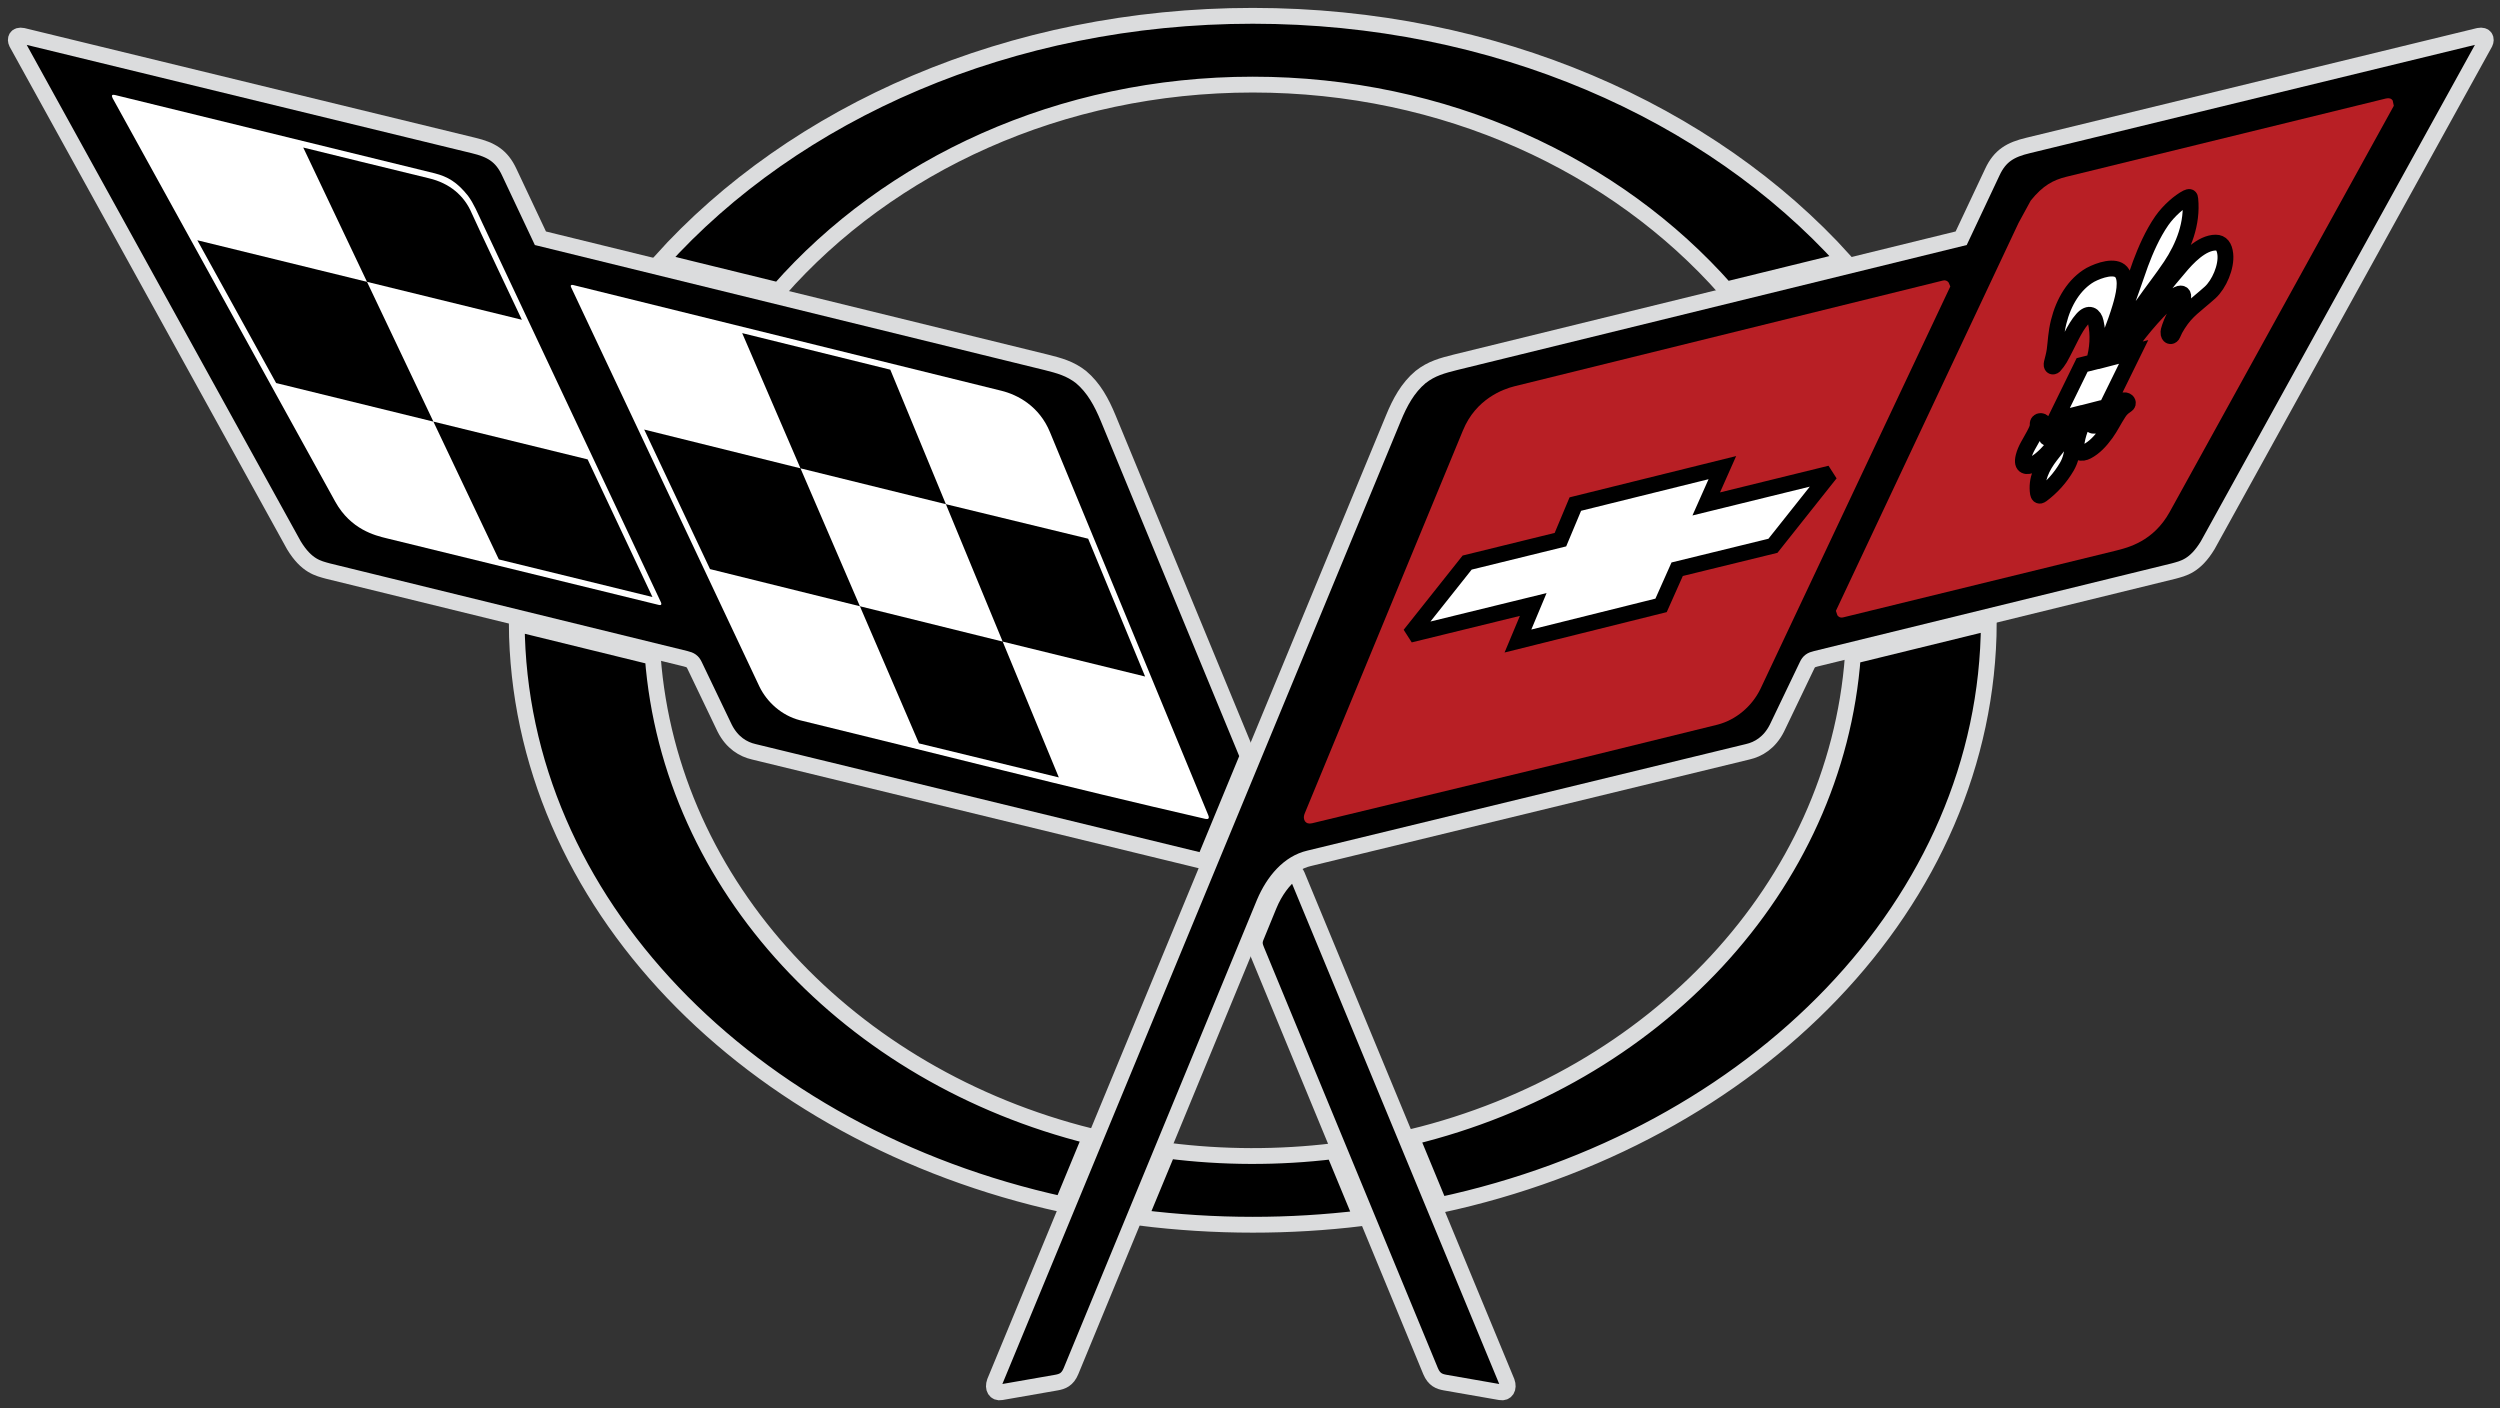
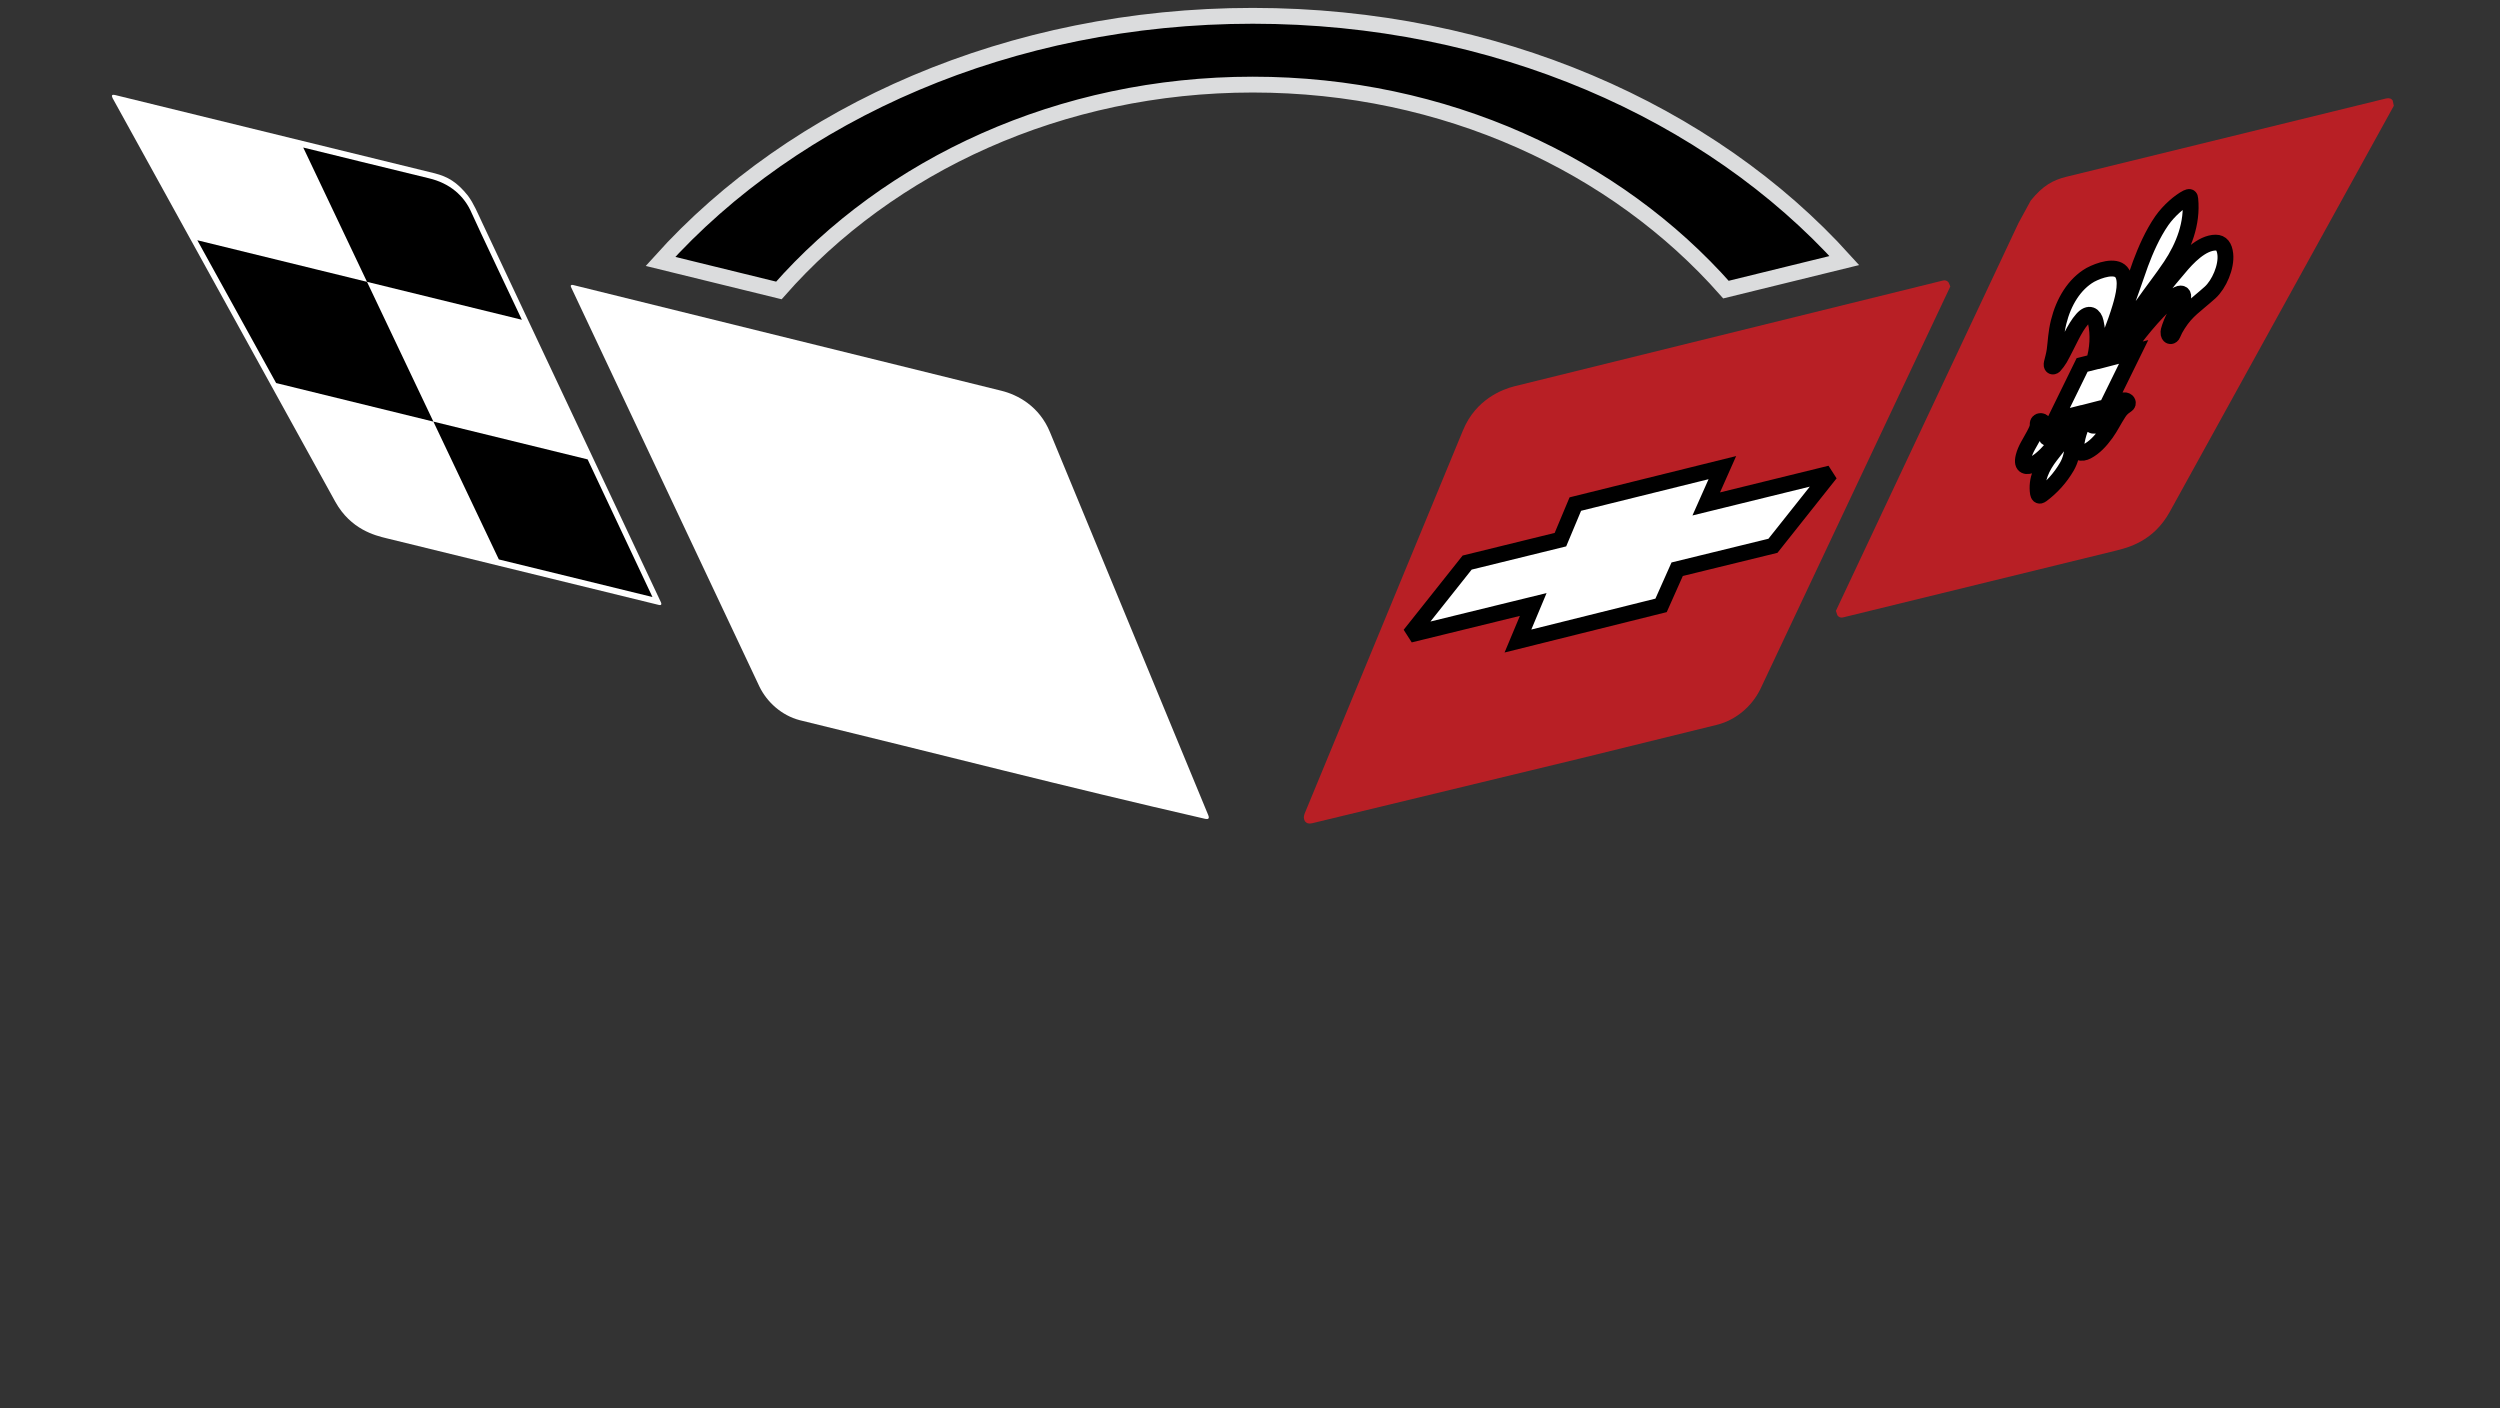
<svg xmlns="http://www.w3.org/2000/svg" width="158" height="89" viewBox="0 0 158 89" fill="none">
  <rect x="0" y="0" width="158" height="89" fill="#333333" stroke="none" />
  <path fill-rule="evenodd" clip-rule="evenodd" d="M79.175 1C94.495 1 108.087 7.085 116.563 16.467L109.081 18.303C102.123 10.414 91.315 5.347 79.175 5.347C67.012 5.347 56.183 10.436 49.225 18.356L41.742 16.521C50.212 7.105 63.828 1 79.175 1Z" fill="black" stroke="#DBDCDD" stroke-miterlimit="2.613" />
-   <path fill-rule="evenodd" clip-rule="evenodd" d="M18.573 34.46L1.048 2.713C0.929 2.469 1.021 2.181 1.437 2.262L29.926 9.194C31.032 9.458 31.699 9.836 32.184 10.879L34.154 15.058L66.12 22.899C66.93 23.104 67.626 23.284 68.323 23.831C69.131 24.512 69.623 25.429 70.032 26.417L78.769 47.568C78.833 47.718 78.831 47.853 78.791 47.951L76.16 54.319C76.118 54.403 76.067 54.428 75.971 54.408L47.643 47.513C46.971 47.36 46.268 46.944 45.801 46.023L43.897 42.051C43.779 41.799 43.641 41.706 43.329 41.632C43.235 41.607 20.723 36.091 20.723 36.091C20.125 35.923 19.379 35.79 18.573 34.46Z" fill="black" stroke="#DBDCDD" stroke-miterlimit="2.613" />
-   <path fill-rule="evenodd" clip-rule="evenodd" d="M32.658 39.414L41.255 41.523C42.358 56.028 53.714 68.022 68.919 71.809L67.14 76.114C47.362 71.774 32.774 57.001 32.658 39.414ZM79.176 77.404C76.755 77.404 74.377 77.25 72.058 76.961L73.814 72.723C77.293 73.164 80.813 73.173 84.294 72.751L86.049 76.991C83.768 77.267 81.473 77.405 79.176 77.404ZM94.83 87.99L91.33 87.379C90.971 87.314 90.64 87.2 90.412 86.656L79.42 60.055C79.297 59.765 79.253 59.545 79.379 59.232C79.565 58.773 79.981 57.761 80.194 57.242C80.579 56.294 81.144 55.589 81.63 55.211C81.748 55.114 81.879 55.08 81.981 55.324L95.238 87.336C95.385 87.741 95.193 88.06 94.83 87.99ZM90.983 76.165L89.204 71.864C104.546 68.137 116.02 56.066 117.101 41.462L125.694 39.356C125.61 57.037 110.931 71.891 90.983 76.165Z" fill="black" stroke="#DBDCDD" stroke-miterlimit="2.613" />
-   <path fill-rule="evenodd" clip-rule="evenodd" d="M157.054 2.713L139.526 34.46C138.72 35.791 137.974 35.923 137.379 36.09C137.379 36.09 114.864 41.606 114.773 41.631C114.456 41.705 114.323 41.798 114.205 42.05C114.167 42.125 112.3 46.022 112.3 46.022C111.835 46.943 111.128 47.359 110.456 47.512C110.456 47.512 83.118 54.157 82.739 54.245C81.454 54.543 80.497 55.668 79.908 57.046C79.735 57.456 67.687 86.656 67.687 86.656C67.463 87.2 67.13 87.314 66.77 87.379L63.269 87.99C62.907 88.06 62.718 87.741 62.864 87.335L88.069 26.416C88.475 25.429 88.968 24.511 89.779 23.83C90.473 23.282 91.17 23.103 91.981 22.898L123.946 15.057L125.915 10.878C126.399 9.835 127.069 9.456 128.178 9.193L156.663 2.261C157.079 2.18 157.172 2.468 157.054 2.713Z" fill="black" stroke="#DBDCDD" stroke-miterlimit="2.613" />
  <path fill-rule="evenodd" clip-rule="evenodd" d="M76.356 51.504L66.361 27.32C65.682 25.659 64.301 24.944 63.285 24.695L36.206 18.009C36.11 17.985 36.039 18.04 36.084 18.134L47.999 43.399C48.474 44.373 49.396 45.215 50.54 45.515C59.491 47.693 67.216 49.697 76.174 51.752C76.36 51.792 76.456 51.735 76.356 51.504Z" fill="white" />
-   <path fill-rule="evenodd" clip-rule="evenodd" d="M66.918 49.133L58.079 46.982L54.346 38.315L44.873 35.967L40.713 27.148L50.59 29.598L46.906 21.053L56.267 23.364L59.78 31.865L68.771 34.046L72.371 42.756L63.369 40.549L66.918 49.133Z" fill="black" />
  <path fill-rule="evenodd" clip-rule="evenodd" d="M41.778 38.079L30.473 14.071C30.183 13.46 29.951 12.881 29.575 12.37C28.88 11.499 28.29 11.165 27.48 10.955L7.263 6.003C7.091 5.965 7.026 6.012 7.113 6.196L21.193 31.715C22.173 33.472 23.711 33.843 24.429 34.019L41.656 38.236C41.782 38.268 41.827 38.192 41.778 38.079Z" fill="white" />
  <path fill-rule="evenodd" clip-rule="evenodd" d="M31.527 35.356L27.39 26.646L17.451 24.208L12.471 15.184L23.195 17.812L19.165 9.324C19.165 9.324 26.401 11.104 27.11 11.268C28.389 11.57 29.336 12.337 29.822 13.492C30.03 13.985 32.983 20.21 32.983 20.21L23.195 17.812L27.39 26.646L37.139 29.034L41.235 37.731L31.527 35.356Z" fill="black" />
  <path fill-rule="evenodd" clip-rule="evenodd" d="M150.792 6.225L130.571 11.178C129.772 11.382 129.124 11.705 128.343 12.676C128.336 12.686 127.57 14.093 127.57 14.093L116.029 38.606L116.123 38.886C116.163 38.944 116.274 39.072 116.497 39.016L133.724 34.8C134.496 34.607 136.087 34.217 137.115 32.373C137.115 32.371 151.289 6.688 151.289 6.688L151.218 6.355C151.134 6.223 150.99 6.179 150.792 6.225Z" fill="#B81F25" />
  <path fill-rule="evenodd" clip-rule="evenodd" d="M132.715 32.425L124.523 34.43L125.124 33.195L133.319 31.191L132.715 32.425Z" fill="#B81F25" />
  <path fill-rule="evenodd" clip-rule="evenodd" d="M139.675 18.488C138.73 19.335 138.221 19.607 137.656 20.491C137.521 20.695 137.406 20.912 137.314 21.139C137.268 21.256 137.101 21.319 137.053 21.097C137.026 20.961 137.085 20.789 137.125 20.677C137.397 19.863 137.775 19.529 137.966 18.845C138.031 18.616 137.911 18.471 137.657 18.591C137.58 18.632 137.4 18.702 137.136 18.939C136.111 19.883 135.032 21.171 134.218 22.4L134.846 22.242L133.137 25.722L132.416 25.901C132.303 26.094 132.199 26.301 132.142 26.539C132.027 27.039 132.499 26.93 132.633 26.811C132.867 26.603 133.137 26.247 133.323 26.02C133.517 25.784 133.803 25.465 134.098 25.332C134.391 25.195 134.643 25.468 134.362 25.629C134.169 25.747 134.008 25.909 133.891 26.102C133.599 26.545 133.398 26.982 133.103 27.389C132.746 27.883 132.367 28.285 131.907 28.526C131.572 28.701 131.119 28.703 131.25 27.924C131.39 27.107 131.683 26.683 131.936 26.021L131.711 26.079C131.305 26.914 131.036 27.689 131.005 28.073C130.952 28.704 130.856 29.085 130.626 29.492C130.216 30.198 129.664 30.811 129.006 31.294C128.919 31.359 128.826 31.336 128.802 31.191C128.653 30.302 129.069 29.482 129.593 28.801C130.223 27.987 130.816 27.308 131.29 26.183L131.054 26.241C130.582 27.144 130.256 27.657 129.623 28.388C129.168 28.913 128.776 29.22 128.431 29.383C128.145 29.512 127.714 29.559 127.884 28.866C128.01 28.364 128.276 28.01 128.536 27.514C128.662 27.269 128.793 27.051 128.781 26.834C128.758 26.519 129.183 26.53 129.216 26.876C129.235 27.047 129.247 27.295 129.271 27.462C129.322 27.804 129.561 27.725 129.743 27.555C130.089 27.201 130.379 26.796 130.601 26.354L129.892 26.534L131.59 23.064L132.32 22.881C132.577 22.101 132.631 21.127 132.452 20.351C132.355 19.91 132.028 19.68 131.598 20.166C131.085 20.742 130.737 21.667 130.182 22.658C130.081 22.825 129.965 22.981 129.835 23.125C129.744 23.207 129.62 23.176 129.673 22.942C129.713 22.771 129.815 22.425 129.854 22.126C129.926 21.581 129.934 21.052 130.107 20.345C130.419 19.085 131.095 17.954 132.109 17.372C132.686 17.066 133.67 16.744 134.062 17.191C134.471 17.661 134.202 18.738 133.994 19.431C133.67 20.526 133.183 21.654 132.771 22.765L133.009 22.707C133.865 20.785 134.566 18.696 135.282 16.662C135.591 15.835 136.037 14.793 136.632 13.94C137.078 13.305 137.752 12.728 138.213 12.493C138.382 12.42 138.414 12.429 138.426 12.58C138.577 14.12 138.009 15.575 137.186 16.812C136.09 18.455 134.78 19.816 133.524 22.578L133.788 22.509C134.9 20.534 136.207 18.676 137.691 16.963C138.253 16.278 139.151 15.337 140.033 15.333C140.394 15.333 140.587 15.587 140.639 16.061C140.727 16.862 140.247 17.971 139.675 18.488Z" fill="white" stroke="black" stroke-miterlimit="2.613" />
  <path fill-rule="evenodd" clip-rule="evenodd" d="M123.157 17.861C123.117 17.802 123.059 17.758 122.991 17.734C122.924 17.711 122.851 17.71 122.783 17.732L95.708 24.414C95.004 24.589 93.275 25.21 92.461 27.198V27.196L82.469 51.381C82.359 51.636 82.41 51.8 82.47 51.894C82.563 52.031 82.713 52.078 82.918 52.031L99.841 47.942L108.56 45.795C109.712 45.493 110.722 44.648 111.261 43.538C111.261 43.535 123.259 18.105 123.259 18.105L123.157 17.861Z" fill="#B81F25" />
  <path fill-rule="evenodd" clip-rule="evenodd" d="M112.05 34.494L105.997 35.975L104.98 38.26L95.934 40.513L96.9 38.204L89.103 40.114L92.724 35.555L98.619 34.106L99.561 31.857L108.853 29.555L107.834 31.849L115.681 29.921L112.05 34.494Z" fill="white" stroke="black" stroke-miterlimit="2.613" />
  <path fill-rule="evenodd" clip-rule="evenodd" d="M50.59 29.598L54.346 38.315L63.369 40.548L59.78 31.865L50.59 29.598Z" fill="white" />
</svg>